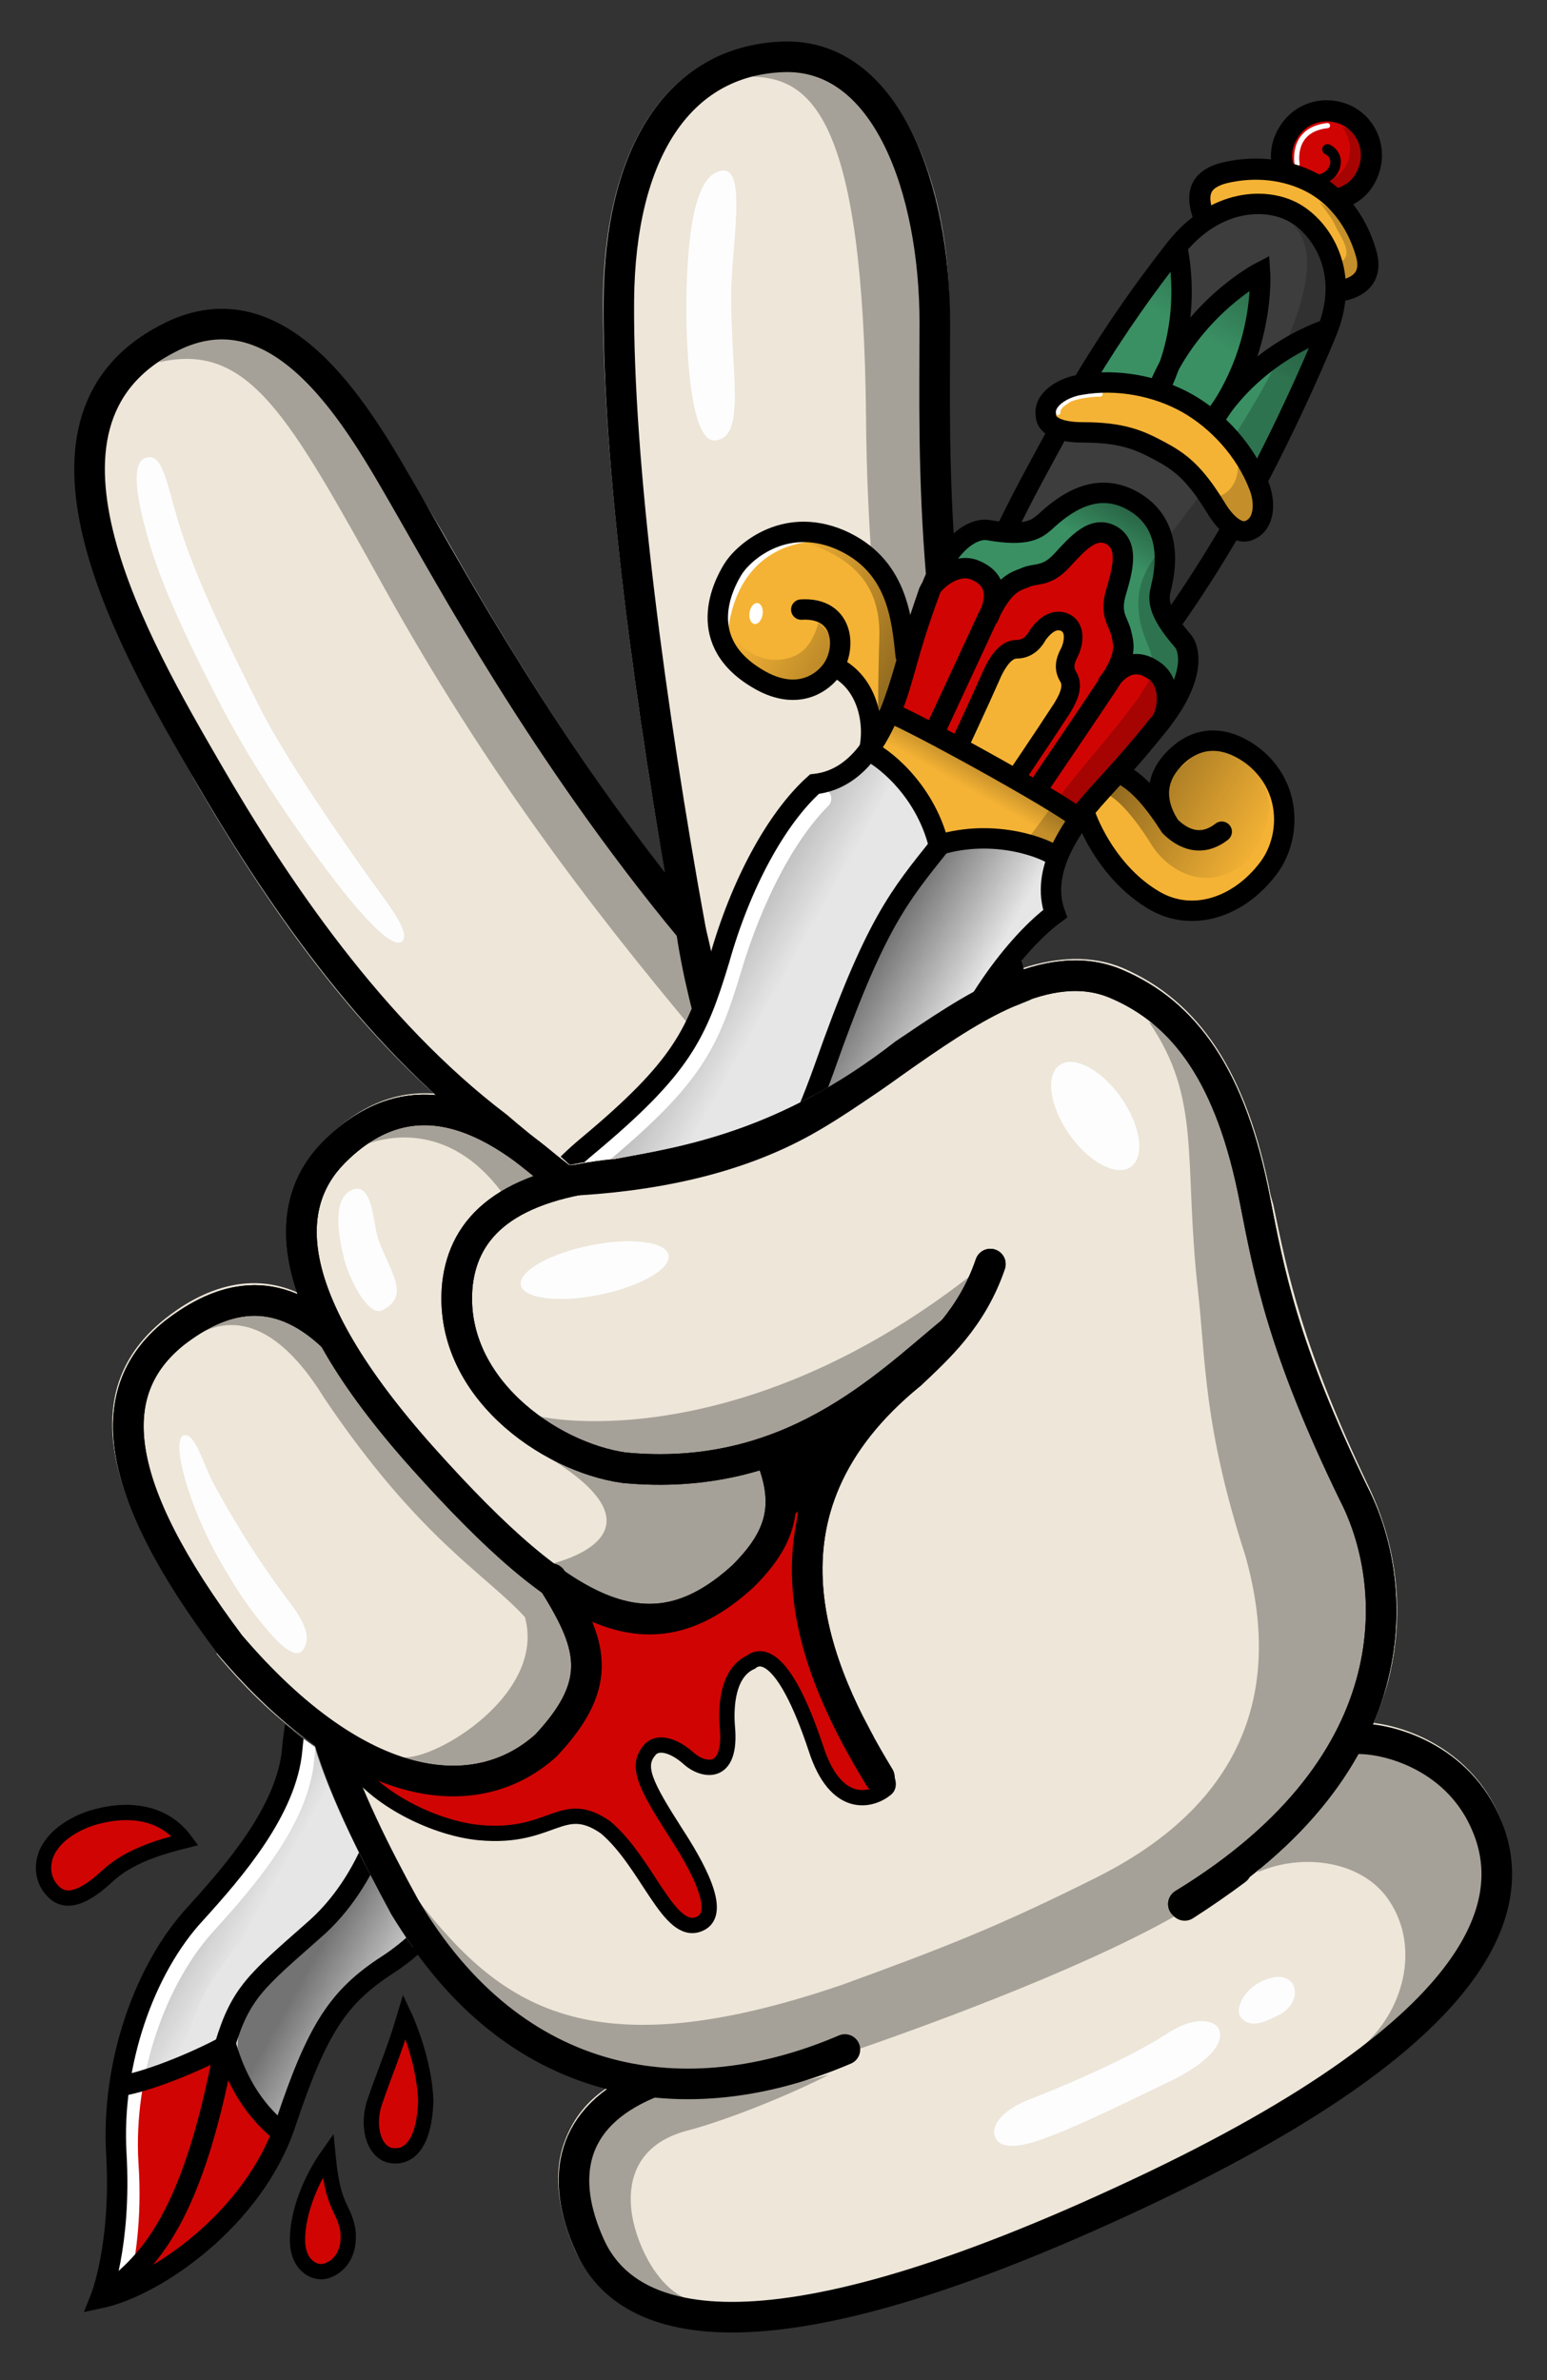
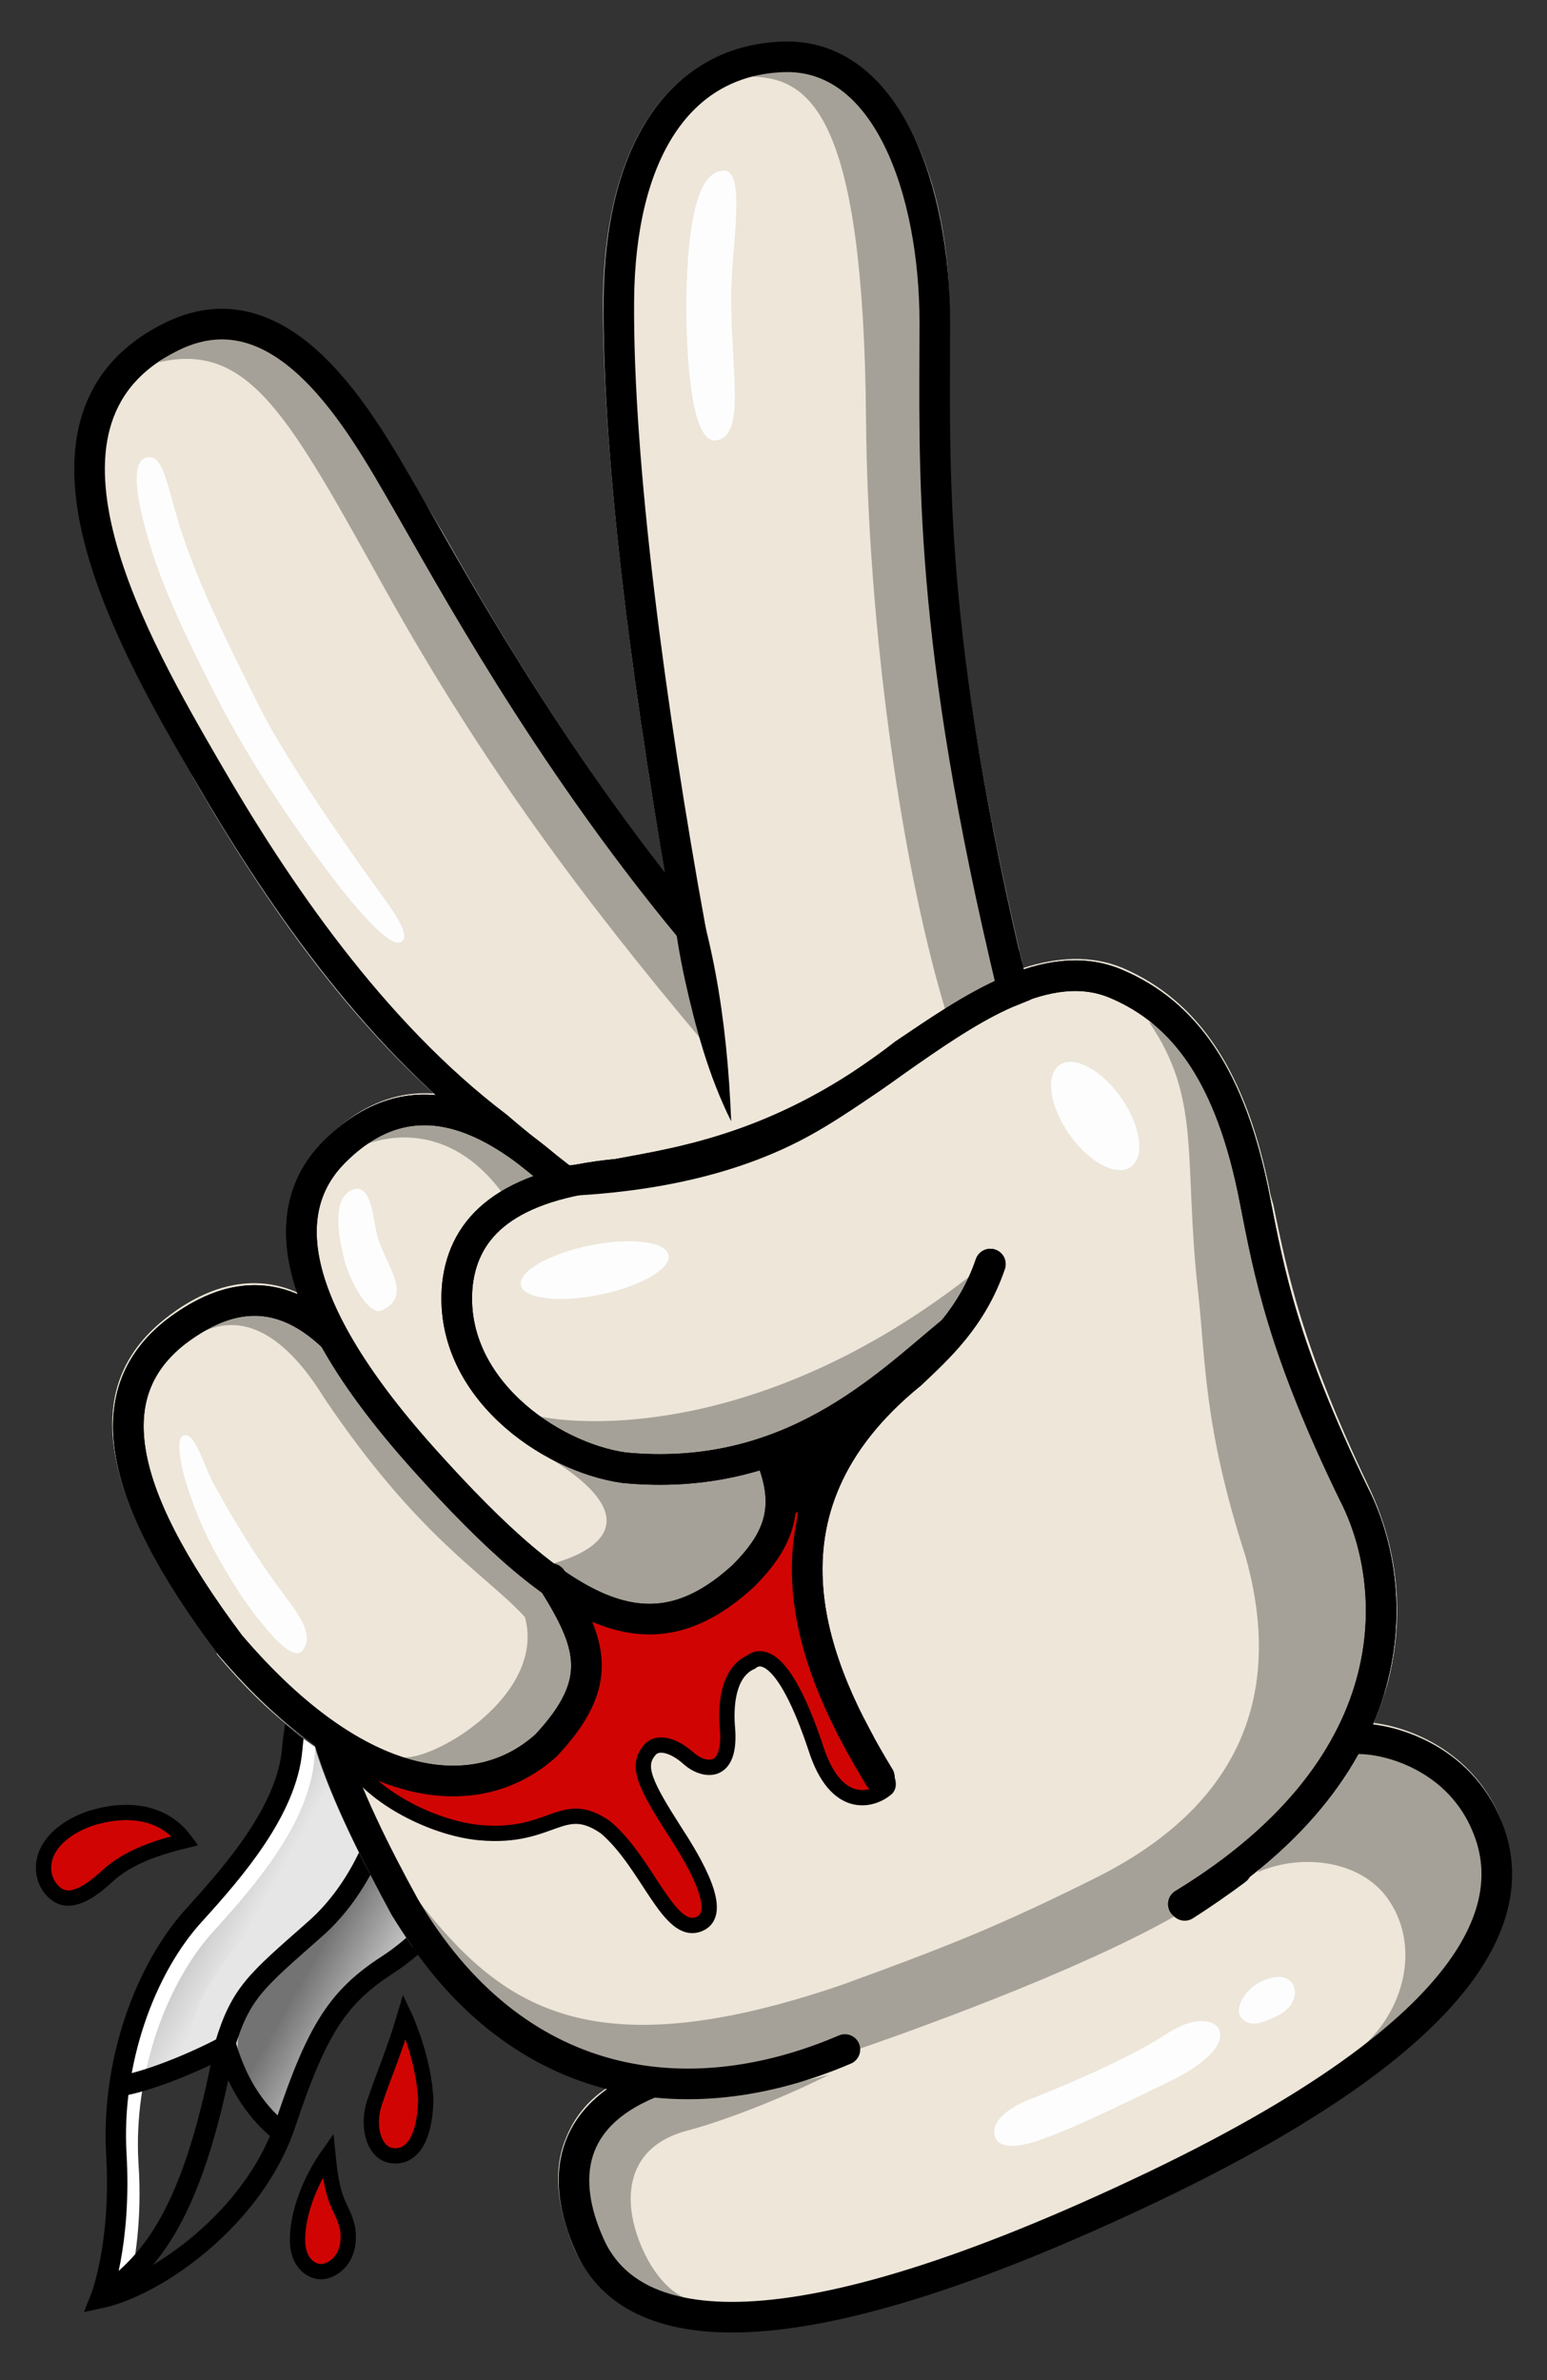
<svg xmlns="http://www.w3.org/2000/svg" xmlns:xlink="http://www.w3.org/1999/xlink" version="1.1" x="0px" y="0px" viewBox="0 0 117 180" style="enable-background:new 0 0 117 180;" xml:space="preserve">
  <rect x="0" y="0" width="117" height="180" fill="#333333" stroke="none" />
  <style type="text/css">
	.st0{fill:#EDE6D9;}
	.st1{opacity:0.3;}
	.st2{fill:#FDFDFD;}
	.st3{fill:none;stroke:#000000;stroke-width:2.315;stroke-linecap:round;stroke-miterlimit:10;}
	.st4{fill:#D00503;}
	.st5{fill:none;stroke:#000000;stroke-width:1.157;stroke-miterlimit:10;}
	.st6{clip-path:url(#SVGID_00000140732319286430355790000003593364253163022471_);}
	.st7{fill:#E6E6E6;}
	.st8{fill:#F5B335;}
	.st9{opacity:0.4;fill:url(#SVGID_00000132778507096987303710000009891895181557856428_);}
	.st10{fill:#3A9063;}
	.st11{opacity:0.4;fill:url(#SVGID_00000152967401695851114170000018035869105082711741_);}
	.st12{fill:#3D3D3D;}
	.st13{opacity:0.4;fill:url(#SVGID_00000039843507923299165080000005347513094265536428_);}
	.st14{opacity:0.4;fill:url(#SVGID_00000001640302748949828610000001247357037541067166_);}
	.st15{opacity:0.4;fill:url(#SVGID_00000036941089559441720560000007166421543819882413_);}
	.st16{opacity:0.5;fill:url(#SVGID_00000039819705253598240780000012688846705846271141_);}
	.st17{opacity:0.3;fill:url(#SVGID_00000023272383956169709110000002622058338779857540_);}
	.st18{opacity:0.4;fill:url(#SVGID_00000083060084797630159470000002024233406901053329_);}
	.st19{opacity:0.4;fill:url(#SVGID_00000091706524630961034550000008698140516104244925_);}
	.st20{opacity:0.4;fill:url(#SVGID_00000109746197889297434240000013957512166870454169_);}
	.st21{fill:none;stroke:#FFFFFF;stroke-width:0.386;stroke-linecap:round;stroke-miterlimit:10;}
	.st22{fill:#FFFFFF;}
	.st23{opacity:0.2;}
	.st24{fill:none;stroke:#000000;stroke-width:1.543;stroke-miterlimit:10;}
	.st25{fill:none;stroke:#000000;stroke-width:1.543;stroke-linecap:round;stroke-miterlimit:10;}
	.st26{fill:none;stroke:#FFFFFF;stroke-width:1.543;stroke-linecap:round;stroke-miterlimit:10;}
	.st27{fill:none;stroke:#000000;stroke-width:1.599;stroke-miterlimit:10;}
	.st28{fill:none;stroke:#000000;stroke-width:1.408;stroke-miterlimit:10;}
	.st29{fill:none;stroke:#000000;stroke-width:0.799;stroke-linecap:round;stroke-miterlimit:10;}
	.st30{clip-path:url(#SVGID_00000088834060495356931490000011654324208695467159_);}
	.st31{opacity:0.4;fill:url(#SVGID_00000085223875665774129450000005611207077154349237_);}
	.st32{opacity:0.4;fill:url(#SVGID_00000037692107285084272430000005768966416322296747_);}
	.st33{opacity:0.4;fill:url(#SVGID_00000093135126175949573090000015617032286271558588_);}
	.st34{opacity:0.4;fill:url(#SVGID_00000048483601334926597020000006748548579251102608_);}
	.st35{opacity:0.4;fill:url(#SVGID_00000130630723610785747600000013175174212692184219_);}
	.st36{opacity:0.5;fill:url(#SVGID_00000116235858607453515210000011386314611005297280_);}
	.st37{opacity:0.3;fill:url(#SVGID_00000176030238989660122330000005698384725643953310_);}
	.st38{opacity:0.4;fill:url(#SVGID_00000015326190543011485890000006493722017011056561_);}
	.st39{opacity:0.4;fill:url(#SVGID_00000159431932885819259990000000646612426093804217_);}
	.st40{opacity:0.4;fill:url(#SVGID_00000152948691413150669830000018005853392075928754_);}
</style>
  <g id="Layer_1">
</g>
  <g id="Layer_2">
    <g>
      <path class="st0" d="M66,5.9c-2-1.9-4.3-2.8-6.9-2.7c-8.4,0.3-13.4,7.6-13.5,19.6C45.6,35.8,48.2,54,50.3,66    c-7.8-10-13.4-19.7-16.8-25.7c-0.7-1.2-1.3-2.2-1.8-3c-0.2-0.3-0.3-0.6-0.5-0.9c-3.4-5.8-9.8-16.6-19-11.8c-3.1,1.6-5.1,3.9-6,7    c-2.5,8.3,4.3,20,8.3,27l0.1,0.2C20.5,69.1,26.5,77,32.8,82.7c-3-0.2-5.8,1-8.3,3.6c-2.9,3-3.5,6.8-1.9,11.5    c-3.9-1.8-7.6-0.1-10.2,2c-6.3,5.1-5,13.1,4,25.2l0,0.1c2.4,2.9,4.9,5.2,7.4,6.9c1.3,4.2,3.6,8.8,5.8,12.7l0,0    c4.2,7.1,9.8,11.5,16.3,13.2c-1.5,1-2.5,2.3-3.1,3.8c-1,2.4-0.7,5.3,0.7,8.5c1.1,2.4,3,4.2,5.6,5.1c6.7,2.5,18,0.2,33.9-6.9    c1.1-0.5,2.3-1,3.5-1.6c21.6-10.1,30.7-19.9,27-29.2c-1.9-4.8-6.4-6.9-9.6-7.3c0.4-1,0.8-2.1,1.1-3.2c1.8-7.1-0.5-12.6-1.5-14.7    c-5-10.5-6.1-16-7.2-21.3l-0.2-0.7c-1.8-9.3-5.4-14.7-11.2-17.2c-2.4-1-5-0.8-7.5,0c-0.1-0.3-0.1-0.6-0.2-0.9    c0-0.1-0.1-0.3-0.1-0.4c-5.4-23.2-5.4-35-5.3-45.4c0-0.8,0-1.6,0-2.4C71.9,16.3,69.7,9.4,66,5.9z" />
      <path class="st1" d="M64.7,6.2c8.1,5.3,6,25.6,6.4,36.6s3.9,25.3,5.3,31.1c0,0-3.3,1.7-4.9,2.5c-3.6-12-5.9-30.2-6-44.7    C65.3,9,61.4,5.9,56.9,5.8C58.9,4.4,62.8,5.1,64.7,6.2z" />
      <path class="st1" d="M12,27.4c9.7-7.7,16.5,6.8,20.2,13.1s14.2,22.2,19.1,28.5c0,0,0.4,5,1.8,9.7c-9-10.7-16.6-20.9-23.9-34    S18.9,25.8,12,27.4z" />
      <path class="st1" d="M39.6,106.8c2.5,1,17.4,2.8,34.4-10.8c-1.3,3.8-5.6,10.3-15.8,13.9C48.1,113.5,41,107.2,39.6,106.8z" />
      <path class="st1" d="M95.1,141.6c3.4-1.5,8-0.9,10,2.2c2.3,3.5,1.1,8.3-2.2,11.1c4.8-3.5,15.4-10.9,7.4-20.1    c-2.7-2.9-6.6-3.8-8.5-2.9C99.9,134.9,95.1,141.6,95.1,141.6z" />
      <path class="st1" d="M30.5,132.9c2.5,0.2,10.8-4.8,9.2-10.6c-2.9-3.2-8-5.9-15.2-16.6c-2.4-3.9-5.7-6.9-9.5-4.8    c3.9-2.6,8.1-2.3,11.5,2.1c3.2,4.2,15.3,16.4,15.3,16.4c2,3.6,4.6,6.3,0.8,11.2C38.6,135.3,33.2,133.9,30.5,132.9z" />
      <path class="st1" d="M41.6,118.3c3.5-0.9,8-3.5-1-8.6c2.2,0.8,10.4,2.6,18,0.3c0.8,3.1,1.5,6.1-2.3,9.1    C52.5,122.1,48.1,124,41.6,118.3z" />
      <path class="st1" d="M82.9,142c-7.4,3.7-11.5,5.3-19.2,8.1c-19.3,6.6-25.9,1.5-32.1-6.4c6.7,16.7,23.2,13.9,29.7,12.5    c8.2-2.7,20.3-7.2,27.4-11.2c1.9-0.9,3.4-2.3,4.7-3.9c6-4.1,14.6-13.2,9-28c-4.1-9.5-5.5-14.4-6.9-19.6c-1.7-6.5-3.1-14-8.6-16.2    c4,5.8,2.6,10.4,3.7,20.3c0.6,5.3,0.4,10.2,3.6,20.1C96.5,125.9,95.7,135.6,82.9,142z" />
      <path class="st1" d="M63.7,131.6c-1.8-3.3-1.9-4.8-2.5-9.9c0,0,0-0.1,0.1-0.1c-0.2-3.1-1.4-9.5,4.1-14.5c-2.6,1.5-6.8,3-6.8,3    c0.5,3.9,0.5,6.8-3.6,10.2c-3.4,1.8-6,3.7-13-0.4c2.1,3.8,4,7-0.2,11.5c-2.8,2.8-8.7,4.6-14.8,2.7c3.6,4.7,18.3,8.8,23.8-6.3    c2.3-0.4,7.1-2.8,8.1-5C59.4,125.6,61.4,129.3,63.7,131.6z" />
      <path class="st1" d="M27.3,86.7c1.8-0.8,6.6-1.9,10.6,3.4c0.9-0.2,2.6-1.2,3.9-1.4C39.6,86.8,33.1,81.8,27.3,86.7z" />
      <path class="st1" d="M62.7,156.9c-2.9,1.5-7.6,3.4-10.6,4.2c-4,1-4.7,3.9-4.3,6.4c0.4,2.5,2.1,5.7,4.3,6.4    c-2.2,0.2-7.9-1.2-8.7-8.3c0.1-2.2,1.2-6.1,6.2-7.5C52.2,158.2,56.4,158.6,62.7,156.9z" />
      <ellipse transform="matrix(0.98 -0.2 0.2 0.98 -18.32 10.975)" class="st2" cx="45" cy="96" rx="5.7" ry="1.9" />
      <ellipse transform="matrix(0.82 -0.573 0.573 0.82 -33.427 62.637)" class="st2" cx="82.8" cy="84.4" rx="2.4" ry="4.7" />
      <path class="st2" d="M51.9,22.9c0.1-6.7,1-9.9,2.8-10c1.8-0.1,0.6,5.9,0.6,9.5c0,5.9,1.1,10.5-1.1,10.9    C52.2,33.7,51.9,26.5,51.9,22.9z" />
      <path class="st2" d="M11.1,34.6c1.2-0.3,1.5,1.9,2.4,4.9c1.4,4.6,4,9.7,6.2,14.1s8,12.5,9.1,14c1.1,1.5,2.2,3.1,1.6,3.6    s-2.2-1.1-3.8-3s-6.5-8.4-9.7-14.5S11.9,43.5,11,40C10.1,36.7,10.1,34.8,11.1,34.6z" />
      <path class="st2" d="M16.5,117.8c-2.2-3.9-3.5-8.6-2.7-9.2c0.9-0.5,1.6,2.2,2.3,3.5c0.7,1.3,2.9,5.3,5.9,9.2    c1.4,1.9,1.4,2.8,0.9,3.5s-1.7-0.3-2.9-1.8C18.8,121.6,17.8,120.1,16.5,117.8z" />
      <path class="st2" d="M28.9,99.1c-1.1,0.5-2.6-2.6-2.9-4c-0.3-1.2-1-4.4,0.6-5.1s1.6,2.5,2,3.7C29.5,96.2,31.1,98,28.9,99.1z" />
      <path class="st2" d="M75.3,161.7c-0.5-1,0.7-2.2,2.5-2.9s7.2-2.9,10.3-4.9c2.2-1.5,3.6-1.1,4-0.6c0.8,1.3-1.2,2.9-3.4,4    c-2.1,1-6.9,3.4-9.4,4.3C76.8,162.6,75.6,162.4,75.3,161.7z" />
      <path class="st2" d="M93.8,152.5c-0.4-0.6,0.3-2,1.5-2.6c1.2-0.6,2.1-0.5,2.5,0.2c0.4,0.8-0.1,1.8-1.1,2.3    C95.7,152.9,94.5,153.5,93.8,152.5z" />
      <path class="st3" d="M76,72.3c0.2,0.8,0.4,1.7,0.6,2.6" />
      <path class="st3" d="M66.5,134.4c-4.8-7.9-10.4-20.1,2.4-30.5c2-1.9,4.6-4.2,6-8.3" />
      <path class="st3" d="M63.9,155c-11.9,5.1-25,3.3-33.3-10.8c-2.2-4-4.5-8.6-5.7-12.6" />
      <path class="st3" d="M72,100.7c-5.1,4.2-12.3,11.5-24.8,10.3c-5.7-0.8-13.4-6.2-12.6-13.9c0.5-4.3,3.7-7.5,12.1-8.3    c4.8-0.9,12.6-2,21.7-9.1c4.9-3.3,10.8-7.5,16-5.3s8.7,7,10.5,16.3c1.1,5.6,2.1,11.2,7.5,22.3c3.3,6.4,4.8,20.2-12.9,31" />
      <path class="st3" d="M41.7,119.4c3.1,4.9,4.1,7.8-0.4,12.6c-5.2,4.7-14.1,3.9-23.9-7.6c-9-12-9.7-19.2-4.2-23.6    c3.5-2.7,7.6-3.9,12,0.3" />
      <path class="st3" d="M42.6,89.4c-5.3-5-11.5-8.2-17.4-2.2c-3.7,3.8-4.3,10.7,6.8,23.1s17.3,15.2,24.2,8.9c2.8-2.8,3.7-5.3,2-9.3" />
      <path class="st3" d="M49,157.6c-5.9,2.5-6.7,7.1-4.4,12.2c2.9,6.5,13.4,9.3,41.5-3.9c27.5-12.9,28.5-22.5,26.4-27.7    c-2.1-5.3-7.5-6.8-10-6.7" />
      <path class="st3" d="M93.5,141.4c-1.2,0.9-2.5,1.8-3.9,2.7" />
      <path d="M58.3,109.9c0,0,2,2.9,0.5,5.7c2.6-1.6,5.7-6.4,6.2-9.3C62.4,107.9,60.6,109,58.3,109.9z" />
      <path class="st3" d="M76.6,74.9c-6.5-26.9-5.9-39.4-5.9-50.5c0-10-3.6-20.4-11.5-20.1s-12.3,7.3-12.4,18.4    c-0.1,12.4,2.4,30.9,5.4,47.5c-11-13.3-18.2-26.7-21.5-32.4s-9.3-16.8-18-12.2C0.3,32,10.4,49.2,15.6,58.2s12.5,19.8,22,27    c2.2,1.9,5.1,4.1,5.1,4.1c6.6-0.3,12.9-1.6,18.1-4.5S71.6,76.9,76.6,74.9z" />
      <g>
        <path d="M50.9,62.8c3,7,4.1,14.4,4.4,22c-1.7-3.4-2.7-7.1-3.5-10.7C51,70.4,50.5,66.6,50.9,62.8L50.9,62.8z" />
      </g>
      <path d="M58.5,110.1c0,0,3.2-1.2,4.8-2.1c-0.4,1.9-2.9,6.1-2.9,6.1C59.4,113.2,58.5,110.1,58.5,110.1z" />
      <path class="st4" d="M61.7,132.2c1.7,4.7,4.2,4,5.3,3.1c0.7-0.5-0.9-2.3-1.5-3.8c-2.4-4.7-6.1-9.8-4.3-18.8c-1.6,1.6-2.3,2-2.3,2    c-0.5,2-2.2,4-4.1,5.5c-5.1,4-9.1,1.9-12.3-0.3c4.3,7,1.4,9.2-0.5,11.6c-3.8,4.5-12.7,2.6-15.2,2.1c1.9,2.6,6.2,4.7,9.5,5    c5.5,0.5,6.2-2.7,9.5-0.4c3.2,2.7,4.8,8.3,7.1,7.3c1.9-0.8-0.3-4.6-1.8-6.9c-2.3-3.6-3-5-2-6.2c0.6-0.8,1.9-0.4,3,0.6    c1,0.9,3.3,1.5,2.9-2.5c-0.1-1.4,0-4,1.8-4.8C57.4,125.2,59.1,124.6,61.7,132.2z" />
      <path class="st5" d="M61.7,132.2c1.5,4.7,4.2,4,5.3,3.1c0.7-0.5-0.9-2.3-1.5-3.8c-2.4-4.7-6.1-9.8-4.3-18.8c-1.6,1.6-2.3,2-2.3,2    c-0.5,2-2.2,4-4.1,5.5c-5.1,4-9.1,1.9-12.3-0.3c4.3,7,1.4,9.2-0.5,11.6c-3.8,4.5-12.7,2.6-15.2,2.1c1.9,2.6,6.2,4.7,9.5,5    c5.5,0.5,6.2-2.7,9.5-0.4c3.2,2.7,4.8,8.3,7.1,7.3c1.9-0.8-0.3-4.6-1.8-6.9c-2.3-3.6-3-5-2-6.2c0.6-0.8,1.9-0.4,3,0.6    c1,0.9,3.3,1.5,2.9-2.5c-0.1-1.4,0-4,1.8-4.8C57.4,125.2,59.2,124.7,61.7,132.2z" />
      <g>
        <defs>
-           <path id="SVGID_1_" d="M84.9,73.4c-5.5-2.3-11.5,1.7-16.3,4.9l-0.8,0.5l-0.1,0c-8.4,6.5-15.7,7.9-20.5,8.7l-0.7,0.1      c-1.2,0.1-2.4,0.3-3.4,0.5c-1.2-1.1-2.4-2.1-3.5-2.8c0,0,9.6-3.8,11-11.9c1.3-8.1,5.7-14.8,9.1-17.6c-5.1-0.2-10.5-7.4-7.4-14.2      c3.1-6.8,13.1-5.6,16.4-2.2c2.1-2.8,5.2-3.7,5.2-3.7c1.6-4.4,2.5-5.8,6.4-10.6c3.9-4.8,7.2-9.3,7.2-9.3      c-0.3-2.7,2.8-5.5,4.7-6.1c2.2-1.1,5.7-6.4,10.8-4.1c5.1,2.4,3.3,7.7,3.7,9.6c0.5,2.1,1.6,6.2-2.2,9.6      c-0.6,3.2-5.4,11.4-5.4,11.4c0.4,2.4-1.5,6.2-4.1,7.6c-2,2.6-2.8,4-2.8,4c1.8,2.2,0,5.4,0,5.4c2.8,0.4,10.6,6.4,5.8,14.3      C93.9,74.3,84.9,73.4,84.9,73.4z" />
-         </defs>
+           </defs>
        <clipPath id="SVGID_00000008117743343263989170000013338033694348716689_">
          <use xlink:href="#SVGID_1_" style="overflow:visible;" />
        </clipPath>
        <g style="clip-path:url(#SVGID_00000008117743343263989170000013338033694348716689_);">
          <path class="st4" d="M9.2,157.7c-0.7,2.8-0.4,5.3-0.4,7.6c0,2.4-0.2,6.5-1.1,8c2.7-0.3,10.1-3.2,13.4-11.9      c-1.3-1.7-4.1-4.9-4.2-6.5C15,155.8,11.3,157.4,9.2,157.7z" />
          <path class="st7" d="M65.8,56.9c-1,1.2-2.1,2.1-4.3,2.3c-1.7,1.9-4.8,5.4-7.1,13C53,76.4,52.8,80,44.1,86.9      c-3.9,3.9-5.3,5.3-7.7,13.5c-0.8,5-1.5,11.1-3.3,13.8c-1.8,2.7-3.4,4.2-5.6,6.1c-2.2,1.7-4.9,6-5.5,11.8c-0.5,3-0.6,5.1-7,12.5      c-2.1,2.4-4.9,5.4-5.8,13.2c1.4,0,7.8-2.8,7.8-2.8c0.7,2,2.1,5.1,4.2,6.1c0.9-2.6,3-8,5.3-10c2.3-2,6.6-5,7.7-6.9      c1.1-1.9,2.4-3.7,3.9-7.7c1.5-3.9,3.2-7.7,6.1-9.9c2.8-2.3,6.2-4.5,8.5-13.6c0.6-2.6,2.9-8.6,7.2-12.6s9.6-8.1,11.8-18.9      c0.5-3.2,3.9-9.3,8.2-12.5c-0.5-1.5-0.3-3.5,0.1-4.4C78.9,64.1,73.1,63,71,64C70.1,61.5,68,58.1,65.8,56.9z" />
          <path class="st8" d="M67.4,54c0,0-0.6,1.8-1.5,2.9c1.2,0.8,4.4,3.2,5.2,7.1c2.1-0.4,5.1-1.3,8.8,0.6c1-1.3,1.9-2.8,1.9-2.8      C79.5,60.6,67.4,54,67.4,54z" />
          <linearGradient id="SVGID_00000169558713973209565330000000715131771794562731_" gradientUnits="userSpaceOnUse" x1="-879.936" y1="-1618.534" x2="-879.936" y2="-1614.801" gradientTransform="matrix(0.872 0.49 -0.49 0.872 49.81 1899.275)">
            <stop offset="0" style="stop-color:#000000" />
            <stop offset="1" style="stop-color:#000000;stop-opacity:0" />
          </linearGradient>
          <path style="opacity:0.4;fill:url(#SVGID_00000169558713973209565330000000715131771794562731_);" d="M67.4,54      c0,0-0.6,1.8-1.5,2.9c1.2,0.8,4.4,3.2,5.2,7.1c2.1-0.4,5.1-1.3,8.8,0.6c1-1.3,1.9-2.8,1.9-2.8C79.5,60.6,67.4,54,67.4,54z" />
          <path class="st8" d="M68.5,49.6c-0.2-3.1-0.8-7.2-5-8.8c-4.2-1.6-7.3,0.9-8.1,2.3s-2.6,5.7,2.2,8.4c3.2,1.8,4.7,0,5.2-0.7      c1.1-0.3,3.4,1.9,2.9,5.5C66.6,55.5,68.6,51.2,68.5,49.6z" />
          <path class="st8" d="M84.7,58.2c-0.6,0.7-2.8,3.4-2.8,3.4c0.8,1.6,2.6,4.8,5.3,6.4c2.8,1.6,6.5,0.7,8.6-2.1      c2.1-2.7,1.7-6.7-1-8.7s-5.1-0.6-6,0.3s-1.6,2-1.4,3C87.1,59.8,84.7,58.2,84.7,58.2z" />
          <path class="st10" d="M85.6,38c-2.3-1.3-4.5-0.5-7,2c-1.3,0.7-3,0.2-3.9,0.1c-0.9-0.1-3.2,0.3-5,5.8c-1.8,5.5-2.4,8-2.4,8      l14.3,8l6-7.1c0.8-1.2,3.3-5,1.1-7.5c-1-1.2-0.7-3.2-0.7-4.7C88.1,41.4,87.3,39,85.6,38z" />
          <linearGradient id="SVGID_00000088813789533509624220000018145819935135886478_" gradientUnits="userSpaceOnUse" x1="-880.085" y1="-1640.392" x2="-880.085" y2="-1635.595" gradientTransform="matrix(0.872 0.49 -0.49 0.872 49.81 1899.275)">
            <stop offset="0" style="stop-color:#000000" />
            <stop offset="1" style="stop-color:#000000;stop-opacity:0" />
          </linearGradient>
          <path style="opacity:0.4;fill:url(#SVGID_00000088813789533509624220000018145819935135886478_);" d="M85.6,38      c-2.3-1.3-4.5-0.5-7,2c-1.3,0.7-3,0.2-3.9,0.1c-0.9-0.1-3.2,0.3-5,5.8c-1.8,5.5-2.4,8-2.4,8l14.3,8l6-7.1c0.8-1.2,3.3-5,1.1-7.5      c-1-1.2-0.7-3.2-0.7-4.7C88.1,41.4,87.3,39,85.6,38z" />
          <path class="st4" d="M84.1,40.7c-1.1-0.6-2.2,0.3-3.8,1.9c-1.2,1.2-1.7,0.9-2.8,1.2c-1,0.2-1.6,0.9-2.6,2.7s-4.1,8.9-4.1,8.9      l7.6,4.3l5.5-8.1c0.5-0.9,1.6-2.7,0.3-5c-0.2-0.9,0.5-2.3,0.6-3.3C85.2,42.1,85.1,41.2,84.1,40.7z" />
          <path class="st8" d="M80.6,47c-0.9-0.5-1.5,0.1-2.2,1c-0.8,0.9-1.4,0.9-2,1c-0.6,0.1-0.9,1-1.8,3c-0.9,1.9-2.1,4.4-2.1,4.4      l4.4,2.5l3.2-4.6c0.4-0.7,1.7-2.3,0.7-3.6C80.3,49.9,82,47.9,80.6,47z" />
          <path class="st4" d="M78.5,59.6l5.5-8.1c0.6-0.9,2.5-1.6,3.5-0.8c1,0.9,1.9,2.2-0.4,4.9c-2.3,2.6-5.4,6.4-5.4,6.4L78.5,59.6z" />
          <path class="st4" d="M73.7,43.2C72.6,42.9,71,43,70.2,45c-0.8,2-2.9,9-2.9,9l3.3,1.8l4.4-9.4C75.4,45.5,75.1,43.5,73.7,43.2z" />
          <path class="st12" d="M79.7,32.9c-0.5,0.9-3.7,7.4-3.7,7.4c1,0.5,2,0.5,3.6-1.2c1.6-1.7,4.2-2.1,6-1.1c1.8,1,2.7,2.9,2.3,5.4      c-0.3,2.5,0.8,4.1,0.8,4.1c1.4-2.2,4.5-7.6,4.5-7.6c-1.1-1.1-2.7-4.4-5.6-6C84.8,32.3,80.8,33.5,79.7,32.9z" />
          <path class="st8" d="M79.1,31.3c-0.4-1.3,4.4-4.3,10.6-0.8s6.1,9.4,4.9,9.6c-1.2,0.2-2.3-1.1-3.1-2.3s-2.3-3-3.9-3.9      c-1.6-0.9-4.4-1.1-5.6-1C80.8,32.9,79.5,32.7,79.1,31.3z" />
          <path class="st10" d="M95.2,20.8c-1.2,0.7-5.6,3.5-7.4,8.7c1.1,0.5,2.9,1.3,3.9,2.3C93.1,30,95.7,23.8,95.2,20.8z" />
          <path class="st10" d="M100.2,25.1c-1.2,0.4-5.9,2.4-8.5,6.6c1.2,1.1,3.2,3.6,3.4,4.5C96.3,34.2,99.6,28,100.2,25.1z" />
          <path class="st10" d="M88.9,19.1c0.4,0.9,0.9,5-1.1,10.4c-1.4-0.2-3.6-0.9-5.6-0.5C83.5,26.6,87.8,20.6,88.9,19.1z" />
          <linearGradient id="SVGID_00000090280023257428695180000016671681377316286143_" gradientUnits="userSpaceOnUse" x1="-880.072" y1="-1662.143" x2="-880.072" y2="-1653.281" gradientTransform="matrix(0.872 0.49 -0.49 0.872 49.81 1899.275)">
            <stop offset="0" style="stop-color:#000000" />
            <stop offset="1" style="stop-color:#000000;stop-opacity:0" />
          </linearGradient>
          <path style="opacity:0.4;fill:url(#SVGID_00000090280023257428695180000016671681377316286143_);" d="M95.2,20.8      c-1.2,0.7-5.6,3.5-7.4,8.7c1.1,0.5,2.9,1.3,3.9,2.3C93.1,30,95.7,23.8,95.2,20.8z" />
          <linearGradient id="SVGID_00000183962545320686277510000012984487288216458174_" gradientUnits="userSpaceOnUse" x1="-875.167" y1="-1662.143" x2="-875.167" y2="-1653.281" gradientTransform="matrix(0.872 0.49 -0.49 0.872 49.81 1899.275)">
            <stop offset="0" style="stop-color:#000000" />
            <stop offset="1" style="stop-color:#000000;stop-opacity:0" />
          </linearGradient>
          <path style="opacity:0.4;fill:url(#SVGID_00000183962545320686277510000012984487288216458174_);" d="M100.2,25.1      c-1.2,0.4-5.9,2.4-8.5,6.6c1.2,1.1,3.2,3.6,3.4,4.5C96.3,34.2,99.6,28,100.2,25.1z" />
          <linearGradient id="SVGID_00000161629310299434003180000002194206619929044620_" gradientUnits="userSpaceOnUse" x1="-884.862" y1="-1662.143" x2="-884.862" y2="-1653.281" gradientTransform="matrix(0.872 0.49 -0.49 0.872 49.81 1899.275)">
            <stop offset="0" style="stop-color:#000000" />
            <stop offset="1" style="stop-color:#000000;stop-opacity:0" />
          </linearGradient>
          <path style="opacity:0.4;fill:url(#SVGID_00000161629310299434003180000002194206619929044620_);" d="M88.9,19.1      c0.4,0.9,0.9,5-1.1,10.4c-1.4-0.2-3.6-0.9-5.6-0.5C83.5,26.6,87.8,20.6,88.9,19.1z" />
          <path class="st12" d="M97.8,16c-1.6-0.9-6.3-1-8.9,3.1c0.4,1.9,0.6,5.1,0.2,6.5c1.1-1.1,4.9-4.5,6-4.8c0,1.3,0,5.3-1,7.6      c2.6-1.4,6.1-3.2,6.1-3.2C101,23.4,102.3,18.5,97.8,16z" />
          <path class="st8" d="M98,16.4c-1.3-0.7-3.4-1.4-6.9,0.4c-0.8-1.2-0.8-3.1,1.2-3.7s4.4-0.5,7,0.9c2.6,1.4,3.6,4,3.9,4.8      c0.3,0.8,0.9,2.8-1.9,2.9C100.7,19.5,100.1,17.6,98,16.4z" />
          <path class="st4" d="M102,9c-1.1-0.8-5.2-0.9-4.9,3.8c0.7,0.4,2.7,1,3.9,2.5C102.4,14.6,105.6,11.8,102,9z" />
          <linearGradient id="SVGID_00000135667094083834857240000000884137999936268953_" gradientUnits="userSpaceOnUse" x1="-880.394" y1="-1557.984" x2="-872.567" y2="-1557.984" gradientTransform="matrix(0.872 0.49 -0.49 0.872 49.81 1899.275)">
            <stop offset="0" style="stop-color:#000000" />
            <stop offset="1" style="stop-color:#000000;stop-opacity:0" />
          </linearGradient>
          <path style="opacity:0.5;fill:url(#SVGID_00000135667094083834857240000000884137999936268953_);" d="M79.9,64.8      c-0.6,1.8-0.2,4.2-0.2,4.2c-1.3,1.6-6.3,4.9-8.3,12.8c-1.6,6.4-4.8,12.9-9.8,17s-6.5,6.5-9,14.2c-0.9,4.7-2.2,7.6-8.5,13.6      c-5.3,5-5.9,9.7-6.6,11.8c-1,2.8-5.3,8.9-10.3,12c-3.7,3.6-5,9.8-5.9,10.7c0,0-3.8-4.6-3.3-6c-0.3-2.1,1.5-5.2,5.3-8.5      c2-1.7,5.8-6.4,6.6-12.4c0.3-3,1.3-6.3,4.5-8.9s6.9-7,8.5-12.1c1.6-5.1,2-10.6,5.1-14.4c3.1-3.8,5.4-4.6,7-5.8s5.4-4.8,6.9-10.8      c1.5-6,5.3-13.5,9.2-18C72,63.6,79.1,64.5,79.9,64.8z" />
          <linearGradient id="SVGID_00000070819220633873319260000012113082451955860895_" gradientUnits="userSpaceOnUse" x1="-893.495" y1="-1556.503" x2="-885.73" y2="-1556.503" gradientTransform="matrix(0.872 0.49 -0.49 0.872 49.81 1899.275)">
            <stop offset="0" style="stop-color:#000000" />
            <stop offset="1" style="stop-color:#000000;stop-opacity:0" />
          </linearGradient>
          <path style="opacity:0.3;fill:url(#SVGID_00000070819220633873319260000012113082451955860895_);" d="M69.4,61.6      c-1.9,0.7-5.2,3.7-6.7,7.9s-2.1,5.9-3.3,8.8c-1.2,3-2.6,8.4-8.9,12.6c-6.3,4.2-8.4,9.9-9.4,17.1c-1.1,7.1-4.7,11.5-9.5,15.7      c-4.8,4.2-4,6.8-4.7,10.4c-0.7,3.6-2,6.8-6.2,10.4s-6.3,7.2-6.7,11.1c-3.5,1.8-4.8,2.1-4.8,2.1c-0.1-3.6,2.1-8.3,5.8-13.2      s6.8-8.2,7.2-14.1c0-4.1,4-8.7,7.1-11.7c3.1-2.9,5.3-7.7,6.4-14.1c1.1-6.3,2.5-12.9,9-18.4s7.9-8,9.7-14.1      c1.9-6.1,4.5-10.3,7.1-13c1.2-0.2,1.8-0.1,4.3-2.3C67.3,57.6,69.3,59.6,69.4,61.6z" />
          <linearGradient id="SVGID_00000003814110412556439970000012986123588693057168_" gradientUnits="userSpaceOnUse" x1="-889.51" y1="-1621.627" x2="-901.663" y2="-1621.627" gradientTransform="matrix(0.872 0.49 -0.49 0.872 49.81 1899.275)">
            <stop offset="0" style="stop-color:#000000" />
            <stop offset="1" style="stop-color:#000000;stop-opacity:0" />
          </linearGradient>
          <path style="opacity:0.4;fill:url(#SVGID_00000003814110412556439970000012986123588693057168_);" d="M60.9,41      c2.5,0.9,5.8,2.4,5.6,7.3c-0.1,3.5-0.1,6.7-0.1,6.7c1.7-3.2,2.3-5.2,2.1-6.6C68.1,46.2,67.6,41,60.9,41z" />
          <linearGradient id="SVGID_00000083798664813692000490000000350720851362972296_" gradientUnits="userSpaceOnUse" x1="-889.51" y1="-1617.982" x2="-901.663" y2="-1617.982" gradientTransform="matrix(0.872 0.49 -0.49 0.872 49.81 1899.275)">
            <stop offset="0" style="stop-color:#000000" />
            <stop offset="1" style="stop-color:#000000;stop-opacity:0" />
          </linearGradient>
          <path style="opacity:0.4;fill:url(#SVGID_00000083798664813692000490000000350720851362972296_);" d="M55,46      c-0.2,2.4,2,4,3.8,3.9c1.8-0.1,2.6-1.1,3.1-2.8c0.8,0.5,2.6,3-1.3,4.9C58.8,52.3,54.2,51.3,55,46z" />
          <linearGradient id="SVGID_00000020364579688101933320000005959673961240007079_" gradientUnits="userSpaceOnUse" x1="-870.865" y1="-1622.755" x2="-859.076" y2="-1622.755" gradientTransform="matrix(0.872 0.49 -0.49 0.872 49.81 1899.275)">
            <stop offset="0" style="stop-color:#000000" />
            <stop offset="1" style="stop-color:#000000;stop-opacity:0" />
          </linearGradient>
          <path style="opacity:0.4;fill:url(#SVGID_00000020364579688101933320000005959673961240007079_);" d="M83.8,60.1      c0.8,0.4,2,1.7,3.3,3.8c1.3,2.1,4.5,3.8,7.3,1.1c1.3-1.6,2.8-4.8,0-7.2c-2-1.5-3.4-1.3-4.4-0.4S87.7,59,88,61.7      c-1-1.5-3.3-3.5-3.3-3.5L83.8,60.1z" />
          <path class="st21" d="M98.1,12.4c0,0-0.5-2.6,2.3-2.9" />
          <path class="st21" d="M80,31.2c0-0.5,0.6-0.8,0.9-1c1-0.4,2.3-0.4,2.3-0.4" />
          <g>
            <path class="st22" d="M60.9,41c-3.5,0.6-5.3,3.1-5.8,6.4C54.4,43.9,57.3,40.3,60.9,41L60.9,41z" />
          </g>
          <ellipse transform="matrix(0.149 -0.989 0.989 0.149 2.768 96.057)" class="st22" cx="57.2" cy="46.4" rx="0.8" ry="0.5" />
          <path class="st23" d="M101.5,9.6c0.3,0.3,1.7,2.7-1.2,4.3c0.4,0.5,1,1.1,1,1.1s1.7-0.8,2.2-2.5C104,10.8,102.2,9.7,101.5,9.6z" />
          <path class="st23" d="M99.8,15.3c0.6,0.8,1,1.3,1.3,2c0.3,0.6,1.3,2,0.3,2.5c0,0.7,0.2,2.1,0.2,2.1s2.1-0.4,1.7-2      C103,18.2,100.8,15.8,99.8,15.3z" />
          <path class="st23" d="M97.7,17c0.8,0.6,3.7,3.5-4.5,16.2c0.6,1,1.9,3,1.9,3c1.6-2.9,5.1-10,5.1-10      C101.3,23.3,101.4,19.1,97.7,17z" />
          <path class="st23" d="M93.2,33.2c0.6,1.1,1,4.2-1.7,4.5c0.7,1.8,2.2,3.2,3.1,2.3C95.6,39.2,96.2,36.8,93.2,33.2z" />
          <path class="st23" d="M90.8,37.4c-0.7,0.9-1.9,2.5-2.7,3.6c0.1,1-0.2,2.6-0.5,3.6c-0.2,1,0.7,2.5,0.7,2.5      c1.2-1.2,4.9-7.2,4.9-7.2L90.8,37.4z" />
          <path class="st23" d="M88.1,41c-1,1.5-2.1,2.7-2,4.9c0.1,2.3,1.1,3,1.1,4.6c0,1.7-5.1,7-7.1,9.8c0.6,0.7,1.6,1.7,1.6,1.7      c1.7-2.2,6.5-7.7,6.5-7.7c0.9-1.6,2.6-4.2,1-6.2C88,46.4,87.7,42.2,88.1,41z" />
          <polygon class="st23" points="79.7,60.8 77.4,63.9 79.8,64.6 81.6,62     " />
          <path class="st24" d="M82,61.4c0.7,2,2.4,5,5.3,6.7c2.9,1.7,6.4,0.5,8.6-2.4c1.7-2.2,1.9-6.1-1.1-8.5c-1.7-1.3-3.8-1.8-5.7-0.1      c-2,1.8-1.6,3.7-0.8,5.1" />
          <path class="st25" d="M84.6,58.4c0.6,0.4,1.8,0.8,3.9,4.1c0.6,0.6,2.1,1.8,3.9,0.4" />
          <path class="st26" d="M9,172.9c0.4-1.8,1-5,0.7-9.3c-0.4-6.8,2.1-14,6-18.2c2.9-3.2,6.9-7.8,7.3-12.4s2-9.2,6.7-13.1      s6-7.5,6.9-13.2c0.9-5.7,1.5-13.3,8.7-19.3s8.3-8.5,10-14.1c1.6-5.4,4.1-10.2,6.8-12.9" />
          <path class="st25" d="M68.5,49.6c-0.3-2.8-0.6-6.9-5-8.8c-4.3-1.8-7.4,1.1-8.1,2.3c-0.6,1-3.1,5.5,2.2,8.4      c2.6,1.4,4.4,0.3,5.2-0.7c1.3-1.6,1.1-4.9-2.2-4.7" />
          <path class="st24" d="M61.6,59.3c3.8-0.4,5.2-4.6,5.7-5.4c1.5,0.5,12.6,6.6,14.3,8c-0.4,0.8-3,3.9-1.8,7.2      c-3.4,2.5-7.6,8.7-8.3,12.7c-1.8,8.4-5.1,12.3-9.1,16.3c-4,4-8,7.2-9.5,13.9c-1.5,6.7-3.7,10.9-7.8,13.9s-5.6,6.4-7.4,11.3      c-1.8,4.9-4.7,9-8.4,11.4c-3.7,2.4-5.3,4.8-7.7,12s-9.8,12.3-14,13.2c0,0,1.6-4,1.2-10.9c-0.4-6.8,2.1-14,6-18.2      c2.9-3.2,6.9-7.8,7.3-12.4c0.4-4.5,2-9.2,6.7-13.1s6-7.5,6.9-13.2s1.5-13.3,8.7-19.3c7.2-6,8.3-8.5,10-14.1      C56,66.9,58.7,61.9,61.6,59.3z" />
          <path class="st24" d="M65.7,56.9c0.5-1.9,0.1-5.2-2.6-6.5" />
          <path class="st24" d="M79.9,64.8c-0.7-0.6-4.6-2.2-8.9-0.9c-1.1-4.4-4.5-6.8-5.3-7.1" />
          <path class="st24" d="M8.9,157.8c2.6-0.4,6.5-2.1,8.2-3.1c0.8,2.4,1.9,4.7,4.1,6.5" />
          <path class="st24" d="M7.5,173.9c3.2-2.4,6.9-5.1,9.5-19.2c1.2-4,2.4-4.9,6.7-8.7c4.3-3.7,6.1-9.8,6.3-13.8s3.3-6.3,5.8-8.4      s6.8-8.6,7.9-14.3c1.1-5.7,2.9-11.2,7.9-14.5c4.9-3.3,7.4-4.9,10.7-14.1c3.9-11.1,5.7-13.1,8.8-17" />
          <path class="st27" d="M91,16.3c-0.7-2,0.1-2.8,1.5-3.2c2.4-0.6,4.8-0.3,6.7,0.7l0,0c1.9,1,3.4,2.9,4.1,5.3      c0.4,1.3,0.1,2.5-1.9,2.9" />
          <g>
            <path class="st24" d="M80.1,32.5c-1.2,2.2-2.6,4.7-4,7.6" />
            <path class="st24" d="M95.1,36.3c2.2-4.2,4-8.2,5.2-11.1c1.9-4.5-0.3-7.9-2.4-9.1l0,0c-2.1-1.2-6-1.1-9,2.7       c-2.1,2.7-4.3,5.7-6.9,10" />
            <path class="st24" d="M88.5,47.2c1.7-2.4,3.3-4.9,4.8-7.5" />
            <g>
              <path class="st24" d="M89.8,30.5c-2.3-1.3-5.3-1.9-8.1-1.4c-1.3,0.2-2.8,1.1-2.6,2.3c0,0.7,0.8,1.3,2.8,1.3        c3,0,4.3,0.6,5.8,1.4l0,0c1.5,0.8,2.6,1.6,4.2,4.2c1,1.7,2,2.1,2.6,1.8c1.2-0.5,1.2-2.2,0.7-3.4        C94.2,34.1,92.1,31.8,89.8,30.5" />
            </g>
            <g>
              <path class="st24" d="M91.8,31.7c3.9-5.3,3.5-11.1,3.5-11.1l0,0c0,0-5.2,2.7-7.7,8.8" />
              <path class="st24" d="M87.7,29.4c2.7-5.5,1.3-10.8,1.3-10.8" />
              <path class="st24" d="M91.8,31.7c3.3-5.2,8.6-6.8,8.6-6.8" />
            </g>
          </g>
          <path class="st28" d="M76.7,59c0,0,2.1-3.1,3.6-5.4c0.3-0.5,1-1.6,0.5-2.4c-0.5-0.8-0.1-1.5,0.1-1.9c0.2-0.4,0.6-1.7-0.3-2.2      l0,0c-1-0.5-1.8,0.5-2.1,0.9c-0.2,0.4-0.7,1.1-1.6,1.1c-0.9,0-1.5,1.1-1.8,1.7c-1.1,2.5-2.7,5.9-2.7,5.9" />
          <g>
            <path class="st24" d="M78.5,59.6c0,0,3.6-5.3,5.2-7.7c1.6-2.4,1.3-3.1,1.1-4s-0.9-1.4-0.4-3.1c0.5-1.7,1-3.5-0.3-4.3l0,0       c-1.4-0.8-2.6,0.6-3.8,1.9c-1.2,1.3-2,0.9-2.8,1.3c-0.8,0.3-1.6,0.5-2.8,3c-1.2,2.6-3.9,8.4-3.9,8.4" />
            <path class="st24" d="M81.5,61.9c1.9-2.4,2.9-3.1,6.2-7.2c2.8-3.5,2.3-5.7,1.7-6.3c-1.9-2.2-1.8-3.1-1.6-3.9       c0.5-2,0.7-5-2.1-6.6l0,0c-2.8-1.6-5.2,0.2-6.7,1.6c-0.6,0.5-1.3,1.1-4.2,0.6c-0.9-0.2-3,0.5-4.5,4.7c-1.8,4.9-1.8,6.2-2.9,9" />
            <path class="st24" d="M67.3,53.9c1.1-2.8,1.2-4.1,2.9-9c0.2-0.8,2-2.4,3.5-1.8s1.9,1.8,1,3.7" />
            <path class="st24" d="M81.5,61.9c1.9-2.4,2.9-3.1,6.2-7.2c0.6-0.6,1-2.9-0.3-3.9s-2.6-0.7-3.7,1" />
          </g>
          <g>
            <path class="st27" d="M97.2,13.1c-0.4-0.9-0.4-2,0.2-3c0.9-1.6,2.9-2.2,4.6-1.3c1.6,0.9,2.2,2.9,1.3,4.6       c-0.5,1-1.5,1.6-2.5,1.7" />
            <path class="st29" d="M100.4,11.3c1.2,0.6,0.5,2.4-1,2.3" />
          </g>
        </g>
      </g>
      <g>
        <defs>
          <path id="SVGID_00000168081044839453933570000011479353369309663882_" d="M32.7,149.2c-1.1-1.3-2.1-2.8-3.1-4.4l0,0      c-2.1-3.9-4.5-8.5-5.8-12.7c-1.3-0.9-2.7-2-4-3.3c0,0-0.2,4.5-2.5,7.3s-8.8,10.2-10.1,14c-1.3,3.9-1.8,11.9-1.5,16.8      c0.3,4.9-2.3,9.7-2.3,9.7c2.3,1.5,14.6-2.7,17.9-10.1S26.7,152.9,32.7,149.2z" />
        </defs>
        <clipPath id="SVGID_00000149355870950163949230000018315202708693680034_">
          <use xlink:href="#SVGID_00000168081044839453933570000011479353369309663882_" style="overflow:visible;" />
        </clipPath>
        <g style="clip-path:url(#SVGID_00000149355870950163949230000018315202708693680034_);">
-           <path class="st4" d="M9.2,157.7c-0.7,2.8-0.4,5.3-0.4,7.6c0,2.4-0.2,6.5-1.1,8c2.7-0.3,10.1-3.2,13.4-11.9      c-1.3-1.7-4.1-4.9-4.2-6.5C15,155.8,11.3,157.4,9.2,157.7z" />
          <path class="st7" d="M65.8,56.9c-1,1.2-2.1,2.1-4.3,2.3c-1.7,1.9-4.8,5.4-7.1,13C53,76.4,52.8,80,44.1,86.9      c-3.9,3.9-5.3,5.3-7.7,13.5c-0.8,5-1.5,11.1-3.3,13.8c-1.8,2.7-3.4,4.2-5.6,6.1c-2.2,1.7-4.9,6-5.5,11.8c-0.5,3-0.6,5.1-7,12.5      c-2.1,2.4-4.9,5.4-5.8,13.2c1.4,0,7.8-2.8,7.8-2.8c0.7,2,2.1,5.1,4.2,6.1c0.9-2.6,3-8,5.3-10c2.3-2,6.6-5,7.7-6.9      c1.1-1.9,2.4-3.7,3.9-7.7c1.5-3.9,3.2-7.7,6.1-9.9c2.8-2.3,6.2-4.5,8.5-13.6c0.6-2.6,2.9-8.6,7.2-12.6s9.6-8.1,11.8-18.9      c0.5-3.2,3.9-9.3,8.2-12.5c-0.5-1.5-0.3-3.5,0.1-4.4C78.9,64.1,73.1,63,71,64C70.1,61.5,68,58.1,65.8,56.9z" />
          <path class="st8" d="M67.4,54c0,0-0.6,1.8-1.5,2.9c1.2,0.8,4.4,3.2,5.2,7.1c2.1-0.4,5.1-1.3,8.8,0.6c1-1.3,1.9-2.8,1.9-2.8      C79.5,60.6,67.4,54,67.4,54z" />
          <linearGradient id="SVGID_00000000936573105693042170000017739366039126188449_" gradientUnits="userSpaceOnUse" x1="-879.936" y1="-1618.534" x2="-879.936" y2="-1614.801" gradientTransform="matrix(0.872 0.49 -0.49 0.872 49.81 1899.275)">
            <stop offset="0" style="stop-color:#000000" />
            <stop offset="1" style="stop-color:#000000;stop-opacity:0" />
          </linearGradient>
          <path style="opacity:0.4;fill:url(#SVGID_00000000936573105693042170000017739366039126188449_);" d="M67.4,54      c0,0-0.6,1.8-1.5,2.9c1.2,0.8,4.4,3.2,5.2,7.1c2.1-0.4,5.1-1.3,8.8,0.6c1-1.3,1.9-2.8,1.9-2.8C79.5,60.6,67.4,54,67.4,54z" />
          <path class="st8" d="M68.5,49.6c-0.2-3.1-0.8-7.2-5-8.8c-4.2-1.6-7.3,0.9-8.1,2.3s-2.6,5.7,2.2,8.4c3.2,1.8,4.7,0,5.2-0.7      c1.1-0.3,3.4,1.9,2.9,5.5C66.6,55.5,68.6,51.2,68.5,49.6z" />
          <path class="st8" d="M84.7,58.2c-0.6,0.7-2.8,3.4-2.8,3.4c0.8,1.6,2.6,4.8,5.3,6.4c2.8,1.6,6.5,0.7,8.6-2.1      c2.1-2.7,1.7-6.7-1-8.7s-5.1-0.6-6,0.3s-1.6,2-1.4,3C87.1,59.8,84.7,58.2,84.7,58.2z" />
          <path class="st10" d="M85.6,38c-2.3-1.3-4.5-0.5-7,2c-1.3,0.7-3,0.2-3.9,0.1c-0.9-0.1-3.2,0.3-5,5.8c-1.8,5.5-2.4,8-2.4,8      l14.3,8l6-7.1c0.8-1.2,3.3-5,1.1-7.5c-1-1.2-0.7-3.2-0.7-4.7C88.1,41.4,87.3,39,85.6,38z" />
          <linearGradient id="SVGID_00000077311617088361072580000001498143767952285626_" gradientUnits="userSpaceOnUse" x1="-880.085" y1="-1640.392" x2="-880.085" y2="-1635.595" gradientTransform="matrix(0.872 0.49 -0.49 0.872 49.81 1899.275)">
            <stop offset="0" style="stop-color:#000000" />
            <stop offset="1" style="stop-color:#000000;stop-opacity:0" />
          </linearGradient>
          <path style="opacity:0.4;fill:url(#SVGID_00000077311617088361072580000001498143767952285626_);" d="M85.6,38      c-2.3-1.3-4.5-0.5-7,2c-1.3,0.7-3,0.2-3.9,0.1c-0.9-0.1-3.2,0.3-5,5.8c-1.8,5.5-2.4,8-2.4,8l14.3,8l6-7.1c0.8-1.2,3.3-5,1.1-7.5      c-1-1.2-0.7-3.2-0.7-4.7C88.1,41.4,87.3,39,85.6,38z" />
          <path class="st4" d="M84.1,40.7c-1.1-0.6-2.2,0.3-3.8,1.9c-1.2,1.2-1.7,0.9-2.8,1.2c-1,0.2-1.6,0.9-2.6,2.7s-4.1,8.9-4.1,8.9      l7.6,4.3l5.5-8.1c0.5-0.9,1.6-2.7,0.3-5c-0.2-0.9,0.5-2.3,0.6-3.3C85.2,42.1,85.1,41.2,84.1,40.7z" />
          <path class="st8" d="M80.6,47c-0.9-0.5-1.5,0.1-2.2,1c-0.8,0.9-1.4,0.9-2,1c-0.6,0.1-0.9,1-1.8,3c-0.9,1.9-2.1,4.4-2.1,4.4      l4.4,2.5l3.2-4.6c0.4-0.7,1.7-2.3,0.7-3.6C80.3,49.9,82,47.9,80.6,47z" />
          <path class="st4" d="M78.5,59.6l5.5-8.1c0.6-0.9,2.5-1.6,3.5-0.8c1,0.9,1.9,2.2-0.4,4.9c-2.3,2.6-5.4,6.4-5.4,6.4L78.5,59.6z" />
          <path class="st4" d="M73.7,43.2C72.6,42.9,71,43,70.2,45c-0.8,2-2.9,9-2.9,9l3.3,1.8l4.4-9.4C75.4,45.5,75.1,43.5,73.7,43.2z" />
          <path class="st12" d="M79.7,32.9c-0.5,0.9-3.7,7.4-3.7,7.4c1,0.5,2,0.5,3.6-1.2c1.6-1.7,4.2-2.1,6-1.1c1.8,1,2.7,2.9,2.3,5.4      c-0.3,2.5,0.8,4.1,0.8,4.1c1.4-2.2,4.5-7.6,4.5-7.6c-1.1-1.1-2.7-4.4-5.6-6C84.8,32.3,80.8,33.5,79.7,32.9z" />
          <path class="st8" d="M79.1,31.3c-0.4-1.3,4.4-4.3,10.6-0.8s6.1,9.4,4.9,9.6c-1.2,0.2-2.3-1.1-3.1-2.3s-2.3-3-3.9-3.9      c-1.6-0.9-4.4-1.1-5.6-1C80.8,32.9,79.5,32.7,79.1,31.3z" />
          <path class="st10" d="M95.2,20.8c-1.2,0.7-5.6,3.5-7.4,8.7c1.1,0.5,2.9,1.3,3.9,2.3C93.1,30,95.7,23.8,95.2,20.8z" />
          <path class="st10" d="M100.2,25.1c-1.2,0.4-5.9,2.4-8.5,6.6c1.2,1.1,3.2,3.6,3.4,4.5C96.3,34.2,99.6,28,100.2,25.1z" />
          <path class="st10" d="M88.9,19.1c0.4,0.9,0.9,5-1.1,10.4c-1.4-0.2-3.6-0.9-5.6-0.5C83.5,26.6,87.8,20.6,88.9,19.1z" />
          <linearGradient id="SVGID_00000170252224186092794410000008255008130947954820_" gradientUnits="userSpaceOnUse" x1="-880.072" y1="-1662.143" x2="-880.072" y2="-1653.281" gradientTransform="matrix(0.872 0.49 -0.49 0.872 49.81 1899.275)">
            <stop offset="0" style="stop-color:#000000" />
            <stop offset="1" style="stop-color:#000000;stop-opacity:0" />
          </linearGradient>
          <path style="opacity:0.4;fill:url(#SVGID_00000170252224186092794410000008255008130947954820_);" d="M95.2,20.8      c-1.2,0.7-5.6,3.5-7.4,8.7c1.1,0.5,2.9,1.3,3.9,2.3C93.1,30,95.7,23.8,95.2,20.8z" />
          <linearGradient id="SVGID_00000123418537415732993940000014303234438289812640_" gradientUnits="userSpaceOnUse" x1="-875.167" y1="-1662.143" x2="-875.167" y2="-1653.281" gradientTransform="matrix(0.872 0.49 -0.49 0.872 49.81 1899.275)">
            <stop offset="0" style="stop-color:#000000" />
            <stop offset="1" style="stop-color:#000000;stop-opacity:0" />
          </linearGradient>
          <path style="opacity:0.4;fill:url(#SVGID_00000123418537415732993940000014303234438289812640_);" d="M100.2,25.1      c-1.2,0.4-5.9,2.4-8.5,6.6c1.2,1.1,3.2,3.6,3.4,4.5C96.3,34.2,99.6,28,100.2,25.1z" />
          <linearGradient id="SVGID_00000013175603823213426820000004865429553188086205_" gradientUnits="userSpaceOnUse" x1="-884.862" y1="-1662.143" x2="-884.862" y2="-1653.281" gradientTransform="matrix(0.872 0.49 -0.49 0.872 49.81 1899.275)">
            <stop offset="0" style="stop-color:#000000" />
            <stop offset="1" style="stop-color:#000000;stop-opacity:0" />
          </linearGradient>
          <path style="opacity:0.4;fill:url(#SVGID_00000013175603823213426820000004865429553188086205_);" d="M88.9,19.1      c0.4,0.9,0.9,5-1.1,10.4c-1.4-0.2-3.6-0.9-5.6-0.5C83.5,26.6,87.8,20.6,88.9,19.1z" />
          <path class="st12" d="M97.8,16c-1.6-0.9-6.3-1-8.9,3.1c0.4,1.9,0.6,5.1,0.2,6.5c1.1-1.1,4.9-4.5,6-4.8c0,1.3,0,5.3-1,7.6      c2.6-1.4,6.1-3.2,6.1-3.2C101,23.4,102.3,18.5,97.8,16z" />
-           <path class="st8" d="M98,16.4c-1.3-0.7-3.4-1.4-6.9,0.4c-0.8-1.2-0.8-3.1,1.2-3.7s4.4-0.5,7,0.9c2.6,1.4,3.6,4,3.9,4.8      c0.3,0.8,0.9,2.8-1.9,2.9C100.7,19.5,100.1,17.6,98,16.4z" />
          <path class="st4" d="M102,9c-1.1-0.8-5.2-0.9-4.9,3.8c0.7,0.4,2.7,1,3.9,2.5C102.4,14.6,105.6,11.8,102,9z" />
          <linearGradient id="SVGID_00000114774398076190538250000017502387365005583259_" gradientUnits="userSpaceOnUse" x1="-880.394" y1="-1557.984" x2="-872.567" y2="-1557.984" gradientTransform="matrix(0.872 0.49 -0.49 0.872 49.81 1899.275)">
            <stop offset="0" style="stop-color:#000000" />
            <stop offset="1" style="stop-color:#000000;stop-opacity:0" />
          </linearGradient>
          <path style="opacity:0.5;fill:url(#SVGID_00000114774398076190538250000017502387365005583259_);" d="M79.9,64.8      c-0.6,1.8-0.2,4.2-0.2,4.2c-1.3,1.6-6.3,4.9-8.3,12.8c-1.6,6.4-4.8,12.9-9.8,17s-6.5,6.5-9,14.2c-0.9,4.7-2.2,7.6-8.5,13.6      c-5.3,5-5.9,9.7-6.6,11.8c-1,2.8-5.3,8.9-10.3,12c-3.7,3.6-5,9.8-5.9,10.7c0,0-3.8-4.6-3.3-6c-0.3-2.1,1.5-5.2,5.3-8.5      c2-1.7,5.8-6.4,6.6-12.4c0.3-3,1.3-6.3,4.5-8.9s6.9-7,8.5-12.1c1.6-5.1,2-10.6,5.1-14.4c3.1-3.8,5.4-4.6,7-5.8s5.4-4.8,6.9-10.8      c1.5-6,5.3-13.5,9.2-18C72,63.6,79.1,64.5,79.9,64.8z" />
          <linearGradient id="SVGID_00000020372918911846225400000011647956430128760964_" gradientUnits="userSpaceOnUse" x1="-893.495" y1="-1556.503" x2="-885.73" y2="-1556.503" gradientTransform="matrix(0.872 0.49 -0.49 0.872 49.81 1899.275)">
            <stop offset="0" style="stop-color:#000000" />
            <stop offset="1" style="stop-color:#000000;stop-opacity:0" />
          </linearGradient>
          <path style="opacity:0.3;fill:url(#SVGID_00000020372918911846225400000011647956430128760964_);" d="M69.4,61.6      c-1.9,0.7-5.2,3.7-6.7,7.9s-2.1,5.9-3.3,8.8c-1.2,3-2.6,8.4-8.9,12.6c-6.3,4.2-8.4,9.9-9.4,17.1c-1.1,7.1-4.7,11.5-9.5,15.7      c-4.8,4.2-4,6.8-4.7,10.4c-0.7,3.6-2,6.8-6.2,10.4s-6.3,7.2-6.7,11.1c-3.5,1.8-4.8,2.1-4.8,2.1c-0.1-3.6,2.1-8.3,5.8-13.2      s6.8-8.2,7.2-14.1c0-4.1,4-8.7,7.1-11.7c3.1-2.9,5.3-7.7,6.4-14.1c1.1-6.3,2.5-12.9,9-18.4s7.9-8,9.7-14.1      c1.9-6.1,4.5-10.3,7.1-13c1.2-0.2,1.8-0.1,4.3-2.3C67.3,57.6,69.3,59.6,69.4,61.6z" />
          <linearGradient id="SVGID_00000044137197855918020550000010174439488021009299_" gradientUnits="userSpaceOnUse" x1="-889.51" y1="-1621.627" x2="-901.663" y2="-1621.627" gradientTransform="matrix(0.872 0.49 -0.49 0.872 49.81 1899.275)">
            <stop offset="0" style="stop-color:#000000" />
            <stop offset="1" style="stop-color:#000000;stop-opacity:0" />
          </linearGradient>
          <path style="opacity:0.4;fill:url(#SVGID_00000044137197855918020550000010174439488021009299_);" d="M60.9,41      c2.5,0.9,5.8,2.4,5.6,7.3c-0.1,3.5-0.1,6.7-0.1,6.7c1.7-3.2,2.3-5.2,2.1-6.6C68.1,46.2,67.6,41,60.9,41z" />
          <linearGradient id="SVGID_00000041252989197354154650000002523739946766524826_" gradientUnits="userSpaceOnUse" x1="-889.51" y1="-1617.982" x2="-901.663" y2="-1617.982" gradientTransform="matrix(0.872 0.49 -0.49 0.872 49.81 1899.275)">
            <stop offset="0" style="stop-color:#000000" />
            <stop offset="1" style="stop-color:#000000;stop-opacity:0" />
          </linearGradient>
          <path style="opacity:0.4;fill:url(#SVGID_00000041252989197354154650000002523739946766524826_);" d="M55,46      c-0.2,2.4,2,4,3.8,3.9c1.8-0.1,2.6-1.1,3.1-2.8c0.8,0.5,2.6,3-1.3,4.9C58.8,52.3,54.2,51.3,55,46z" />
          <linearGradient id="SVGID_00000071549717740212085380000006009506108947274901_" gradientUnits="userSpaceOnUse" x1="-870.865" y1="-1622.755" x2="-859.076" y2="-1622.755" gradientTransform="matrix(0.872 0.49 -0.49 0.872 49.81 1899.275)">
            <stop offset="0" style="stop-color:#000000" />
            <stop offset="1" style="stop-color:#000000;stop-opacity:0" />
          </linearGradient>
          <path style="opacity:0.4;fill:url(#SVGID_00000071549717740212085380000006009506108947274901_);" d="M83.8,60.1      c0.8,0.4,2,1.7,3.3,3.8c1.3,2.1,4.5,3.8,7.3,1.1c1.3-1.6,2.8-4.8,0-7.2c-2-1.5-3.4-1.3-4.4-0.4S87.7,59,88,61.7      c-1-1.5-3.3-3.5-3.3-3.5L83.8,60.1z" />
          <path class="st21" d="M98.1,12.4c0,0-0.5-2.6,2.3-2.9" />
          <path class="st21" d="M80,31.2c0-0.5,0.6-0.8,0.9-1c1-0.4,2.3-0.4,2.3-0.4" />
          <g>
            <path class="st22" d="M60.9,41c-3.5,0.6-5.3,3.1-5.8,6.4C54.4,43.9,57.3,40.3,60.9,41L60.9,41z" />
          </g>
          <ellipse transform="matrix(0.149 -0.989 0.989 0.149 2.768 96.057)" class="st22" cx="57.2" cy="46.4" rx="0.8" ry="0.5" />
          <path class="st23" d="M101.5,9.6c0.3,0.3,1.7,2.7-1.2,4.3c0.4,0.5,1,1.1,1,1.1s1.7-0.8,2.2-2.5C104,10.8,102.2,9.7,101.5,9.6z" />
          <path class="st23" d="M99.8,15.3c0.6,0.8,1,1.3,1.3,2c0.3,0.6,1.3,2,0.3,2.5c0,0.7,0.2,2.1,0.2,2.1s2.1-0.4,1.7-2      C103,18.2,100.8,15.8,99.8,15.3z" />
-           <path class="st23" d="M97.7,17c0.8,0.6,3.7,3.5-4.5,16.2c0.6,1,1.9,3,1.9,3c1.6-2.9,5.1-10,5.1-10      C101.3,23.3,101.4,19.1,97.7,17z" />
          <path class="st23" d="M93.2,33.2c0.6,1.1,1,4.2-1.7,4.5c0.7,1.8,2.2,3.2,3.1,2.3C95.6,39.2,96.2,36.8,93.2,33.2z" />
          <path class="st23" d="M90.8,37.4c-0.7,0.9-1.9,2.5-2.7,3.6c0.1,1-0.2,2.6-0.5,3.6c-0.2,1,0.7,2.5,0.7,2.5      c1.2-1.2,4.9-7.2,4.9-7.2L90.8,37.4z" />
          <path class="st23" d="M88.1,41c-1,1.5-2.1,2.7-2,4.9c0.1,2.3,1.1,3,1.1,4.6c0,1.7-5.1,7-7.1,9.8c0.6,0.7,1.6,1.7,1.6,1.7      c1.7-2.2,6.5-7.7,6.5-7.7c0.9-1.6,2.6-4.2,1-6.2C88,46.4,87.7,42.2,88.1,41z" />
          <polygon class="st23" points="79.7,60.8 77.4,63.9 79.8,64.6 81.6,62     " />
          <path class="st24" d="M82,61.4c0.7,2,2.4,5,5.3,6.7c2.9,1.7,6.4,0.5,8.6-2.4c1.7-2.2,1.9-6.1-1.1-8.5c-1.7-1.3-3.8-1.8-5.7-0.1      c-2,1.8-1.6,3.7-0.8,5.1" />
          <path class="st25" d="M84.6,58.4c0.6,0.4,1.8,0.8,3.9,4.1c0.6,0.6,2.1,1.8,3.9,0.4" />
          <path class="st26" d="M9,172.9c0.4-1.8,1-5,0.7-9.3c-0.4-6.8,2.1-14,6-18.2c2.9-3.2,6.9-7.8,7.3-12.4s2-9.2,6.7-13.1      s6-7.5,6.9-13.2c0.9-5.7,1.5-13.3,8.7-19.3s8.3-8.5,10-14.1c1.6-5.4,4.1-10.2,6.8-12.9" />
          <path class="st25" d="M68.5,49.6c-0.3-2.8-0.6-6.9-5-8.8c-4.3-1.8-7.4,1.1-8.1,2.3c-0.6,1-3.1,5.5,2.2,8.4      c2.6,1.4,4.4,0.3,5.2-0.7c1.3-1.6,1.1-4.9-2.2-4.7" />
          <path class="st24" d="M61.6,59.3c3.8-0.4,5.2-4.6,5.7-5.4c1.5,0.5,12.6,6.6,14.3,8c-0.4,0.8-3,3.9-1.8,7.2      c-3.4,2.5-7.6,8.7-8.3,12.7c-1.8,8.4-5.1,12.3-9.1,16.3c-4,4-8,7.2-9.5,13.9c-1.5,6.7-3.7,10.9-7.8,13.9s-5.6,6.4-7.4,11.3      c-1.8,4.9-4.7,9-8.4,11.4c-3.7,2.4-5.3,4.8-7.7,12s-9.8,12.3-14,13.2c0,0,1.6-4,1.2-10.9c-0.4-6.8,2.1-14,6-18.2      c2.9-3.2,6.9-7.8,7.3-12.4c0.4-4.5,2-9.2,6.7-13.1s6-7.5,6.9-13.2s1.5-13.3,8.7-19.3c7.2-6,8.3-8.5,10-14.1      C56,66.9,58.7,61.9,61.6,59.3z" />
          <path class="st24" d="M65.7,56.9c0.5-1.9,0.1-5.2-2.6-6.5" />
          <path class="st24" d="M79.9,64.8c-0.7-0.6-4.6-2.2-8.9-0.9c-1.1-4.4-4.5-6.8-5.3-7.1" />
          <path class="st24" d="M21.2,161.2c-2.2-1.8-3.4-4.1-4.1-6.5c-1.6,0.9-5.6,2.7-8.2,3.1" />
          <path class="st24" d="M7.5,173.9c3.2-2.4,6.9-5.1,9.5-19.2c1.2-4,2.4-4.9,6.7-8.7c4.3-3.7,6.1-9.8,6.3-13.8s3.3-6.3,5.8-8.4      s6.8-8.6,7.9-14.3c1.1-5.7,2.9-11.2,7.9-14.5c4.9-3.3,7.4-4.9,10.7-14.1c3.9-11.1,5.7-13.1,8.8-17" />
          <path class="st27" d="M91,16.3c-0.7-2,0.1-2.8,1.5-3.2c2.4-0.6,4.8-0.3,6.7,0.7l0,0c1.9,1,3.4,2.9,4.1,5.3      c0.4,1.3,0.1,2.5-1.9,2.9" />
          <g>
            <path class="st24" d="M80.1,32.5c-1.2,2.2-2.6,4.7-4,7.6" />
            <path class="st24" d="M95.1,36.3c2.2-4.2,4-8.2,5.2-11.1c1.9-4.5-0.3-7.9-2.4-9.1l0,0c-2.1-1.2-6-1.1-9,2.7       c-2.1,2.7-4.3,5.7-6.9,10" />
            <path class="st24" d="M88.5,47.2c1.7-2.4,3.3-4.9,4.8-7.5" />
            <g>
              <path class="st24" d="M89.8,30.5c-2.3-1.3-5.3-1.9-8.1-1.4c-1.3,0.2-2.8,1.1-2.6,2.3c0,0.7,0.8,1.3,2.8,1.3        c3,0,4.3,0.6,5.8,1.4l0,0c1.5,0.8,2.6,1.6,4.2,4.2c1,1.7,2,2.1,2.6,1.8c1.2-0.5,1.2-2.2,0.7-3.4        C94.2,34.1,92.1,31.8,89.8,30.5" />
            </g>
            <g>
              <path class="st24" d="M91.8,31.7c3.9-5.3,3.5-11.1,3.5-11.1l0,0c0,0-5.2,2.7-7.7,8.8" />
              <path class="st24" d="M87.7,29.4c2.7-5.5,1.3-10.8,1.3-10.8" />
              <path class="st24" d="M91.8,31.7c3.3-5.2,8.6-6.8,8.6-6.8" />
            </g>
          </g>
          <path class="st28" d="M76.7,59c0,0,2.1-3.1,3.6-5.4c0.3-0.5,1-1.6,0.5-2.4c-0.5-0.8-0.1-1.5,0.1-1.9c0.2-0.4,0.6-1.7-0.3-2.2      l0,0c-1-0.5-1.8,0.5-2.1,0.9c-0.2,0.4-0.7,1.1-1.6,1.1c-0.9,0-1.5,1.1-1.8,1.7c-1.1,2.5-2.7,5.9-2.7,5.9" />
          <g>
            <path class="st24" d="M78.5,59.6c0,0,3.6-5.3,5.2-7.7c1.6-2.4,1.3-3.1,1.1-4s-0.9-1.4-0.4-3.1c0.5-1.7,1-3.5-0.3-4.3l0,0       c-1.4-0.8-2.6,0.6-3.8,1.9c-1.2,1.3-2,0.9-2.8,1.3c-0.8,0.3-1.6,0.5-2.8,3c-1.2,2.6-3.9,8.4-3.9,8.4" />
            <path class="st24" d="M81.5,61.9c1.9-2.4,2.9-3.1,6.2-7.2c2.8-3.5,2.3-5.7,1.7-6.3c-1.9-2.2-1.8-3.1-1.6-3.9       c0.5-2,0.7-5-2.1-6.6l0,0c-2.8-1.6-5.2,0.2-6.7,1.6c-0.6,0.5-1.3,1.1-4.2,0.6c-0.9-0.2-3,0.5-4.5,4.7c-1.8,4.9-1.8,6.2-2.9,9" />
            <path class="st24" d="M67.3,53.9c1.1-2.8,1.2-4.1,2.9-9c0.2-0.8,2-2.4,3.5-1.8s1.9,1.8,1,3.7" />
            <path class="st24" d="M81.5,61.9c1.9-2.4,2.9-3.1,6.2-7.2c0.6-0.6,1-2.9-0.3-3.9s-2.6-0.7-3.7,1" />
          </g>
          <g>
            <path class="st27" d="M97.2,13.1c-0.4-0.9-0.4-2,0.2-3c0.9-1.6,2.9-2.2,4.6-1.3c1.6,0.9,2.2,2.9,1.3,4.6       c-0.5,1-1.5,1.6-2.5,1.7" />
            <path class="st29" d="M100.4,11.3c1.2,0.6,0.5,2.4-1,2.3" />
          </g>
        </g>
      </g>
      <path class="st3" d="M66.5,134.4c-4.8-7.9-10.4-20.1,2.4-30.5c2-1.9,4.6-4.2,6-8.3" />
      <path class="st3" d="M72,100.7c-5.1,4.2-12.3,11.5-24.8,10.3c-5.7-0.8-13.4-6.2-12.6-13.9c0.5-4.3,3.7-7.5,12.1-8.3    c4.8-0.9,12.6-2,21.7-9.1c4.9-3.3,10.8-7.5,16-5.3s8.7,7,10.5,16.3c1.1,5.6,2.1,11.2,7.5,22.3c3.3,6.4,4.8,20.2-12.9,31" />
      <path class="st3" d="M41.7,119.4c3.1,4.9,4.1,7.8-0.4,12.6c-5.2,4.7-14.1,3.9-23.9-7.6c-9-12-9.7-19.2-4.2-23.6    c3.5-2.7,7.6-3.9,12,0.3" />
      <path class="st3" d="M42.6,89.4c-5.3-5-11.5-8.2-17.4-2.2c-3.7,3.8-4.3,10.7,6.8,23.1s17.3,15.2,24.2,8.9c2.8-2.8,3.7-5.3,2-9.3" />
      <path class="st4" d="M30.6,152.5c-0.8,2.7-1.6,4.5-2.2,6.3c-0.7,1.8-0.2,3.9,1.1,4.2c1.5,0.3,2.6-1,2.7-4.1    C32.1,155.7,30.6,152.5,30.6,152.5z" />
      <path class="st4" d="M24.8,163c-1.2,1.7-2.3,4.2-2.3,6.4c0,1.7,1,2.4,1.8,2.4c0.7,0,2.3-0.8,2-3.2C25.9,166.7,25.2,167.1,24.8,163    z" />
      <path class="st4" d="M14,139.2c-1-1.8-4.5-2.5-7.1-1.7c-1.5,0.5-2.5,1.3-3,2c-0.9,1.2-0.8,2.8,0.3,3.7c1.1,0.9,2.8,0.1,3.9-1.3    C9.2,140.6,10.9,139.4,14,139.2z" />
      <path class="st5" d="M30.6,152.5c-0.8,2.7-1.6,4.5-2.2,6.3c-0.7,1.8-0.2,3.9,1.1,4.2c1.5,0.3,2.6-1,2.7-4.1    C32.1,155.7,30.6,152.5,30.6,152.5z" />
      <path class="st5" d="M24.8,163c-1.2,1.7-2.3,4.2-2.3,6.4c0,1.7,1,2.4,1.8,2.4c0.7,0,2.3-0.8,2-3.2C25.9,166.7,25.2,167.1,24.8,163    z" />
      <path class="st5" d="M14,139.2c-1.7-2.3-4.5-2.5-7.1-1.7c-1.5,0.5-2.5,1.3-3,2c-0.9,1.2-0.8,2.8,0.3,3.7c1.1,0.9,2.6-0.1,3.9-1.3    C9.7,140.4,12,139.7,14,139.2z" />
    </g>
  </g>
</svg>